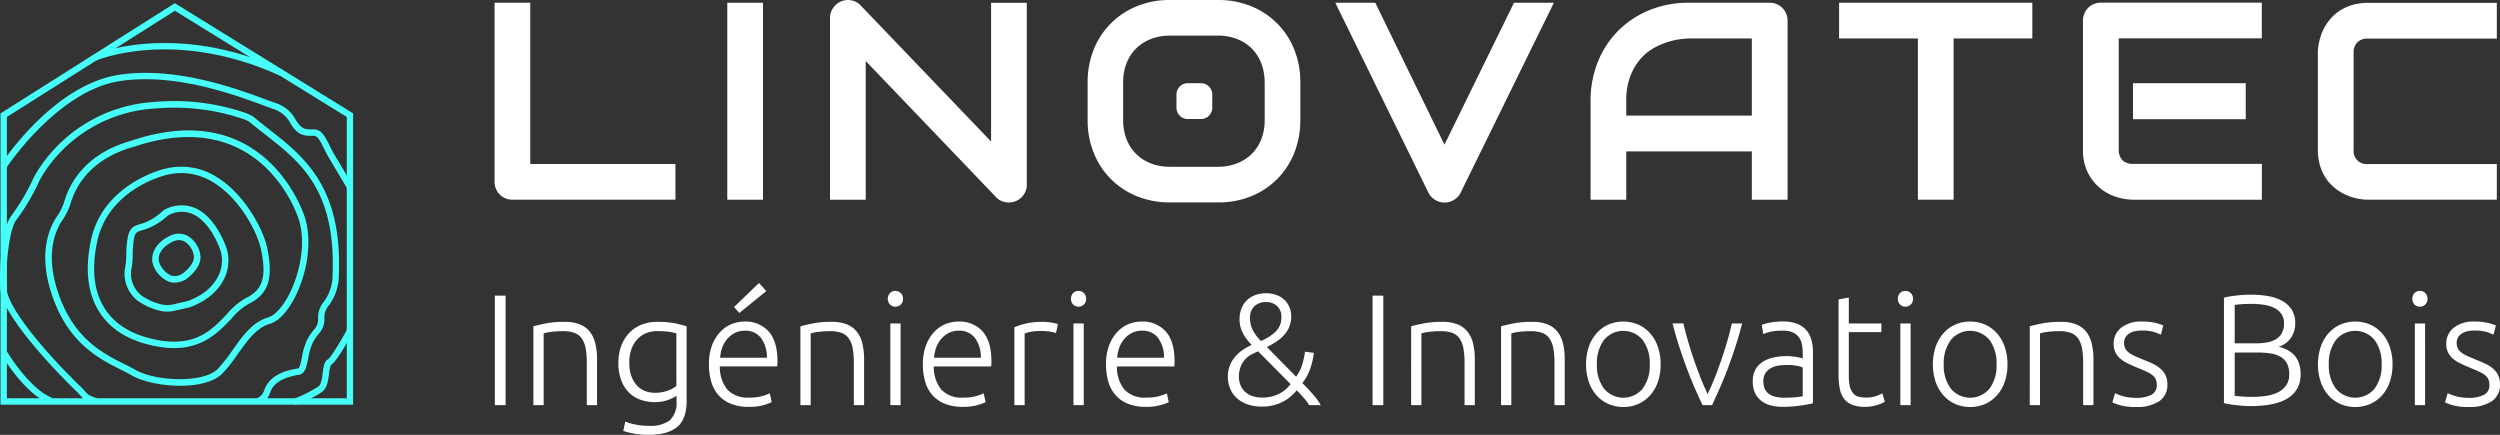
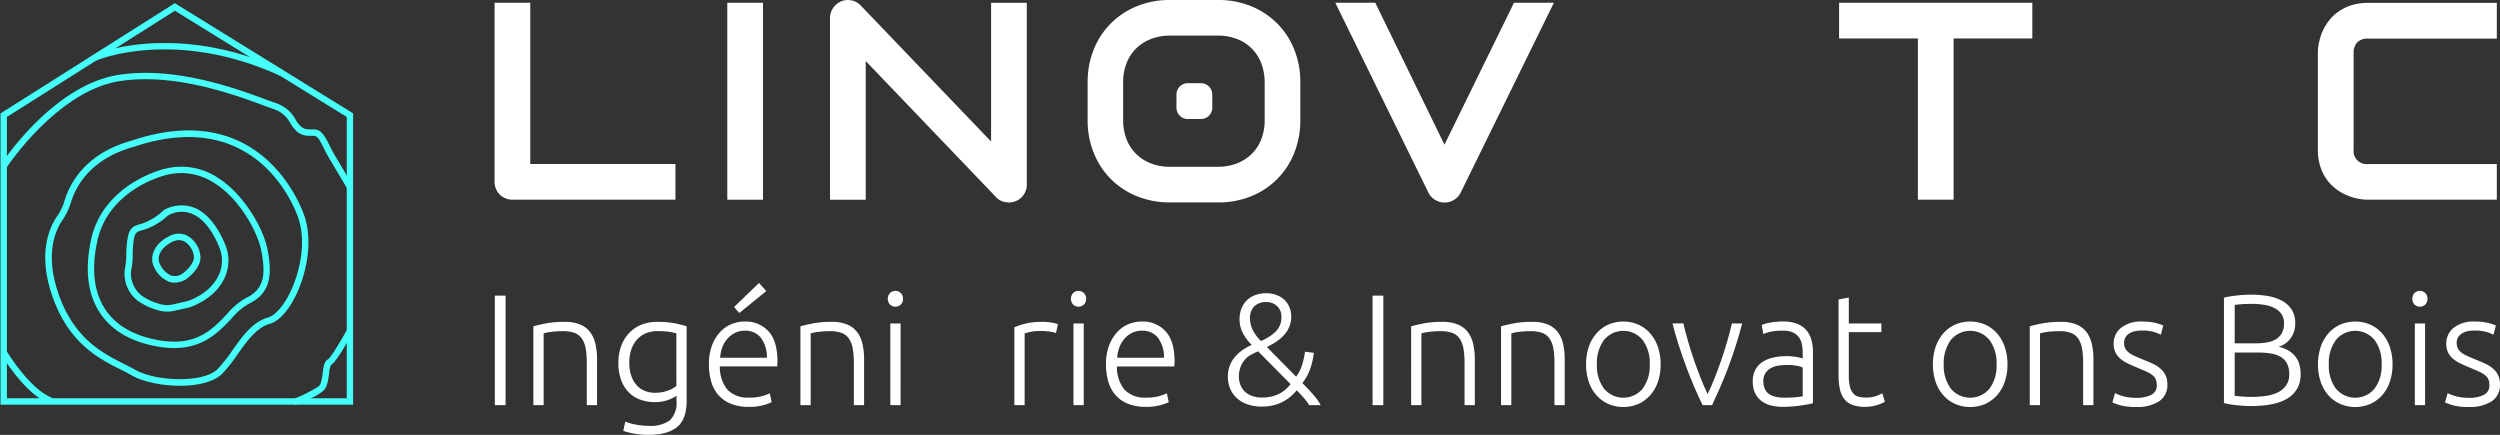
<svg xmlns="http://www.w3.org/2000/svg" width="491.099" height="85.419" viewBox="0 0 491.099 85.419">
  <rect x="0" y="0" width="491.099" height="85.419" fill="#333333" stroke="none" />
  <g id="Groupe_13948" data-name="Groupe 13948" transform="translate(-70 -22)">
    <path id="Tracé_882" data-name="Tracé 882" d="M192.035,20.276h-2.592a2.228,2.228,0,0,1-2.222-2.222V15.462a2.228,2.228,0,0,1,2.222-2.222h2.592a2.228,2.228,0,0,1,2.222,2.222v2.592a2.228,2.228,0,0,1-2.222,2.222" transform="translate(113.883 25.104)" fill="#fff" />
    <rect id="Rectangle_7093" data-name="Rectangle 7093" width="2.111" height="21.512" transform="translate(167.204 80.073)" fill="#fff" />
    <path id="Tracé_890" data-name="Tracé 890" d="M84.881,52.088q.9-.248,2.421-.559a19.063,19.063,0,0,1,3.725-.31,7.736,7.736,0,0,1,3.058.528,4.7,4.7,0,0,1,1.955,1.5A6.142,6.142,0,0,1,97.079,55.6a13.562,13.562,0,0,1,.311,3.009v8.972H95.373V59.259a15.171,15.171,0,0,0-.233-2.887,4.823,4.823,0,0,0-.776-1.924,3.025,3.025,0,0,0-1.428-1.071,6.479,6.479,0,0,0-2.218-.326,16.922,16.922,0,0,0-2.468.156,7.474,7.474,0,0,0-1.352.28V67.577H84.881Z" transform="translate(89.896 34.006)" fill="#fff" />
    <path id="Tracé_891" data-name="Tracé 891" d="M109.832,65.714a3.483,3.483,0,0,1-.559.357,8.5,8.5,0,0,1-.915.42,7.121,7.121,0,0,1-1.242.357,8.071,8.071,0,0,1-1.568.139,8.471,8.471,0,0,1-2.7-.435,6.019,6.019,0,0,1-2.281-1.366A6.679,6.679,0,0,1,99,62.782a9.651,9.651,0,0,1-.59-3.585,9.243,9.243,0,0,1,.528-3.166,7.454,7.454,0,0,1,1.5-2.531,6.836,6.836,0,0,1,2.39-1.676,8.007,8.007,0,0,1,3.182-.6,17.57,17.57,0,0,1,3.585.294c.9.2,1.641.389,2.219.575V66.739q0,3.6-1.863,5.136t-5.618,1.538a15.476,15.476,0,0,1-2.809-.233,15.18,15.18,0,0,1-2.156-.543l.4-1.832a9.181,9.181,0,0,0,2.034.59,13.661,13.661,0,0,0,2.592.248,6.321,6.321,0,0,0,4.143-1.1,4.737,4.737,0,0,0,1.289-3.77ZM109.8,53.485a11.827,11.827,0,0,0-1.365-.3,15.571,15.571,0,0,0-2.391-.141,5.639,5.639,0,0,0-2.312.451,4.927,4.927,0,0,0-1.723,1.273,5.617,5.617,0,0,0-1.086,1.955,7.973,7.973,0,0,0-.373,2.5,7.61,7.61,0,0,0,.435,2.717,5.347,5.347,0,0,0,1.133,1.848,4.22,4.22,0,0,0,1.6,1.038,5.346,5.346,0,0,0,1.832.327,7.4,7.4,0,0,0,2.5-.4,5.622,5.622,0,0,0,1.754-.932Z" transform="translate(93.067 34.006)" fill="#fff" />
    <path id="Tracé_892" data-name="Tracé 892" d="M112.818,60.989a10.2,10.2,0,0,1,.6-3.68,8.1,8.1,0,0,1,1.584-2.622,6.219,6.219,0,0,1,2.234-1.568,6.8,6.8,0,0,1,2.592-.512,6.056,6.056,0,0,1,4.7,1.924q1.753,1.924,1.753,5.929c0,.167,0,.331-.015.5s-.027.321-.047.465H114.96a7.094,7.094,0,0,0,1.459,4.533,5.443,5.443,0,0,0,4.345,1.582,8.8,8.8,0,0,0,2.607-.31,11.048,11.048,0,0,0,1.4-.527l.373,1.738a8.4,8.4,0,0,1-1.629.589,10.265,10.265,0,0,1-2.809.342,9.356,9.356,0,0,1-3.6-.621,6.449,6.449,0,0,1-2.453-1.738,6.865,6.865,0,0,1-1.4-2.654,12.328,12.328,0,0,1-.435-3.367m11.392-1.274a6.373,6.373,0,0,0-1.18-3.911,3.818,3.818,0,0,0-3.166-1.4,4.227,4.227,0,0,0-1.94.433,4.957,4.957,0,0,0-1.49,1.164,5.415,5.415,0,0,0-.992,1.692,6.917,6.917,0,0,0-.42,2.017Zm-.125-13.1-5.308,4.314-1.025-1.18,4.9-4.718Z" transform="translate(96.444 32.556)" fill="#fff" />
    <path id="Tracé_893" data-name="Tracé 893" d="M127.377,52.088q.9-.248,2.421-.559a19.062,19.062,0,0,1,3.725-.31,7.736,7.736,0,0,1,3.058.528,4.7,4.7,0,0,1,1.955,1.5,6.142,6.142,0,0,1,1.039,2.345,13.563,13.563,0,0,1,.311,3.009v8.972h-2.017V59.259a15.171,15.171,0,0,0-.233-2.887,4.823,4.823,0,0,0-.776-1.924,3.025,3.025,0,0,0-1.428-1.071,6.479,6.479,0,0,0-2.218-.326,16.922,16.922,0,0,0-2.468.156,7.473,7.473,0,0,0-1.352.28V67.577h-2.017Z" transform="translate(99.857 34.006)" fill="#fff" />
    <path id="Tracé_894" data-name="Tracé 894" d="M144.263,47.843a1.5,1.5,0,0,1-.435,1.133,1.54,1.54,0,0,1-2.111,0,1.693,1.693,0,0,1,0-2.265,1.537,1.537,0,0,1,2.111,0,1.5,1.5,0,0,1,.435,1.132m-.465,20.89H141.78V52.684H143.8Z" transform="translate(103.116 32.851)" fill="#fff" />
-     <path id="Tracé_895" data-name="Tracé 895" d="M146.865,59.55a10.188,10.188,0,0,1,.606-3.678,8.073,8.073,0,0,1,1.582-2.622,6.233,6.233,0,0,1,2.234-1.569,6.829,6.829,0,0,1,2.592-.512,6.053,6.053,0,0,1,4.7,1.926q1.753,1.924,1.754,5.929c0,.165-.006.331-.016.5s-.026.321-.047.465H149.007a7.1,7.1,0,0,0,1.459,4.533,5.449,5.449,0,0,0,4.345,1.582,8.816,8.816,0,0,0,2.608-.31,11.087,11.087,0,0,0,1.4-.528L159.188,67a8.43,8.43,0,0,1-1.629.59,10.255,10.255,0,0,1-2.809.341,9.36,9.36,0,0,1-3.6-.621,6.432,6.432,0,0,1-2.452-1.738,6.87,6.87,0,0,1-1.4-2.653,12.332,12.332,0,0,1-.434-3.369m11.392-1.273a6.373,6.373,0,0,0-1.18-3.911,3.818,3.818,0,0,0-3.166-1.4,4.211,4.211,0,0,0-1.939.435,4.927,4.927,0,0,0-1.49,1.164,5.4,5.4,0,0,0-.994,1.691,6.932,6.932,0,0,0-.418,2.018Z" transform="translate(104.424 33.994)" fill="#fff" />
    <path id="Tracé_896" data-name="Tracé 896" d="M166.887,51.219a10.843,10.843,0,0,1,1.878.156,5.787,5.787,0,0,1,1.227.31l-.4,1.738a4.536,4.536,0,0,0-1.009-.264,11.582,11.582,0,0,0-2-.139,9.536,9.536,0,0,0-2.1.186,6.017,6.017,0,0,0-1.041.31V67.577h-2.017v-15.3a15.1,15.1,0,0,1,2.143-.7,13.35,13.35,0,0,1,3.321-.357" transform="translate(107.837 34.006)" fill="#fff" />
    <path id="Tracé_897" data-name="Tracé 897" d="M173.407,47.843a1.5,1.5,0,0,1-.435,1.133,1.54,1.54,0,0,1-2.111,0,1.693,1.693,0,0,1,0-2.265,1.537,1.537,0,0,1,2.111,0,1.5,1.5,0,0,1,.435,1.132m-.465,20.89h-2.017V52.684h2.017Z" transform="translate(109.947 32.851)" fill="#fff" />
    <path id="Tracé_898" data-name="Tracé 898" d="M176.009,59.55a10.188,10.188,0,0,1,.606-3.678,8.073,8.073,0,0,1,1.582-2.622,6.233,6.233,0,0,1,2.234-1.569,6.829,6.829,0,0,1,2.592-.512,6.053,6.053,0,0,1,4.7,1.926q1.753,1.924,1.754,5.929c0,.165-.006.331-.016.5s-.026.321-.047.465H178.151a7.1,7.1,0,0,0,1.459,4.533,5.449,5.449,0,0,0,4.345,1.582,8.816,8.816,0,0,0,2.608-.31,11.088,11.088,0,0,0,1.4-.528L188.332,67a8.429,8.429,0,0,1-1.629.59,10.255,10.255,0,0,1-2.809.341,9.36,9.36,0,0,1-3.6-.621,6.431,6.431,0,0,1-2.451-1.738,6.87,6.87,0,0,1-1.4-2.653,12.331,12.331,0,0,1-.435-3.369M187.4,58.277a6.373,6.373,0,0,0-1.18-3.911,3.818,3.818,0,0,0-3.166-1.4,4.21,4.21,0,0,0-1.939.435,4.927,4.927,0,0,0-1.49,1.164,5.4,5.4,0,0,0-.994,1.691,6.932,6.932,0,0,0-.418,2.018Z" transform="translate(111.255 33.994)" fill="#fff" />
    <path id="Tracé_899" data-name="Tracé 899" d="M208.812,63.057a7.586,7.586,0,0,0,1.174-2.313,14.311,14.311,0,0,0,.559-2.591l1.738.217a13.934,13.934,0,0,1-.683,3.072,9.546,9.546,0,0,1-1.56,2.86q1.25,1.268,2.165,2.323a11.8,11.8,0,0,1,1.444,2.018h-2.28a10.509,10.509,0,0,0-1.046-1.413q-.609-.7-1.406-1.5a8.389,8.389,0,0,1-2.9,2.343,8.611,8.611,0,0,1-3.871.853,8.248,8.248,0,0,1-3.188-.543,5.934,5.934,0,0,1-2.084-1.4,5.147,5.147,0,0,1-1.134-1.876,6.347,6.347,0,0,1-.342-2.018,5.96,5.96,0,0,1,.389-2.219,6.1,6.1,0,0,1,1.039-1.738,7.621,7.621,0,0,1,1.521-1.35,10.589,10.589,0,0,1,1.75-.969,8.914,8.914,0,0,1-1.859-2.539,5.926,5.926,0,0,1-.543-2.452,5.762,5.762,0,0,1,.388-2.174,4.5,4.5,0,0,1,2.748-2.638,6.189,6.189,0,0,1,2.08-.342,5.788,5.788,0,0,1,2.079.357,4.525,4.525,0,0,1,1.553.963,4.2,4.2,0,0,1,.962,1.443,4.714,4.714,0,0,1,.342,1.8,5.062,5.062,0,0,1-.4,2.065,5.991,5.991,0,0,1-1.055,1.631A7.873,7.873,0,0,1,204.88,56.2a16.709,16.709,0,0,1-1.815,1.029Zm-6.679,4.1a7.311,7.311,0,0,0,3.213-.683,6.444,6.444,0,0,0,2.371-1.959l-6.376-6.442q-.635.274-1.318.628a4.294,4.294,0,0,0-1.227.959,4.871,4.871,0,0,0-.885,1.444,5.231,5.231,0,0,0-.342,1.986,4.427,4.427,0,0,0,.249,1.443,3.618,3.618,0,0,0,.775,1.3,4.023,4.023,0,0,0,1.4.947,5.44,5.44,0,0,0,2.142.373m3.787-15.9a2.761,2.761,0,0,0-.822-2.028,2.887,2.887,0,0,0-2.127-.82,3.189,3.189,0,0,0-2.406.854,3.239,3.239,0,0,0-.822,2.343,5.2,5.2,0,0,0,.481,2.158,8.13,8.13,0,0,0,1.671,2.28,9.313,9.313,0,0,0,2.938-1.878,3.929,3.929,0,0,0,1.086-2.909" transform="translate(115.8 32.939)" fill="#fff" />
    <rect id="Rectangle_7094" data-name="Rectangle 7094" width="2.111" height="21.512" transform="translate(339.629 80.073)" fill="#fff" />
    <path id="Tracé_900" data-name="Tracé 900" d="M224.566,52.088c.6-.165,1.407-.352,2.421-.559a19.046,19.046,0,0,1,3.725-.31,7.736,7.736,0,0,1,3.058.528,4.712,4.712,0,0,1,1.955,1.5,6.141,6.141,0,0,1,1.039,2.345,13.561,13.561,0,0,1,.311,3.009v8.972h-2.018V59.259a15.178,15.178,0,0,0-.232-2.887,4.823,4.823,0,0,0-.776-1.924,3.025,3.025,0,0,0-1.428-1.071,6.479,6.479,0,0,0-2.218-.326,16.923,16.923,0,0,0-2.468.156,7.449,7.449,0,0,0-1.352.28V67.577h-2.017Z" transform="translate(122.637 34.006)" fill="#fff" />
    <path id="Tracé_901" data-name="Tracé 901" d="M238.874,52.088q.9-.248,2.422-.559a19.04,19.04,0,0,1,3.724-.31,7.731,7.731,0,0,1,3.058.528,4.7,4.7,0,0,1,1.955,1.5,6.141,6.141,0,0,1,1.039,2.345,13.563,13.563,0,0,1,.311,3.009v8.972h-2.017V59.259a15.284,15.284,0,0,0-.232-2.887,4.823,4.823,0,0,0-.776-1.924,3.029,3.029,0,0,0-1.429-1.071,6.479,6.479,0,0,0-2.218-.326,16.922,16.922,0,0,0-2.468.156,7.424,7.424,0,0,0-1.35.28V67.577h-2.018Z" transform="translate(125.99 34.006)" fill="#fff" />
    <path id="Tracé_902" data-name="Tracé 902" d="M267.053,59.581a10.387,10.387,0,0,1-.542,3.445,7.689,7.689,0,0,1-1.522,2.639,6.922,6.922,0,0,1-2.313,1.691,7.488,7.488,0,0,1-5.9,0,6.906,6.906,0,0,1-2.312-1.691,7.686,7.686,0,0,1-1.521-2.639,11.178,11.178,0,0,1,0-6.892,7.832,7.832,0,0,1,1.521-2.653,6.822,6.822,0,0,1,2.312-1.708,7.488,7.488,0,0,1,5.9,0,6.838,6.838,0,0,1,2.313,1.708,7.835,7.835,0,0,1,1.522,2.653,10.4,10.4,0,0,1,.542,3.446m-2.142,0a7.584,7.584,0,0,0-1.4-4.8,4.912,4.912,0,0,0-7.574,0,7.585,7.585,0,0,0-1.4,4.8,7.508,7.508,0,0,0,1.4,4.78,4.936,4.936,0,0,0,7.574,0,7.508,7.508,0,0,0,1.4-4.78" transform="translate(129.161 33.995)" fill="#fff" />
    <path id="Tracé_903" data-name="Tracé 903" d="M273.063,65.346q.655-1.335,1.339-3.059t1.323-3.569q.639-1.846,1.183-3.725t.918-3.523h2.019q-.563,2.2-1.25,4.345t-1.452,4.192q-.765,2.048-1.592,3.941t-1.61,3.57h-1.881q-.811-1.678-1.624-3.57t-1.576-3.941q-.765-2.05-1.454-4.192t-1.249-4.345H268.3q.374,1.644.918,3.523t1.183,3.725q.639,1.846,1.323,3.569t1.339,3.059" transform="translate(132.386 34.064)" fill="#fff" />
    <path id="Tracé_904" data-name="Tracé 904" d="M284.983,51.168a7.107,7.107,0,0,1,2.685.451,4.606,4.606,0,0,1,1.785,1.242,4.889,4.889,0,0,1,.992,1.878,8.549,8.549,0,0,1,.311,2.36V67.216a9.019,9.019,0,0,1-.9.2c-.393.074-.849.151-1.367.232s-1.091.152-1.722.2-1.278.077-1.94.077a9.211,9.211,0,0,1-2.344-.28,5.186,5.186,0,0,1-1.863-.883,4.2,4.2,0,0,1-1.241-1.553,5.34,5.34,0,0,1-.451-2.312,4.682,4.682,0,0,1,.5-2.235,4.216,4.216,0,0,1,1.4-1.537,6.293,6.293,0,0,1,2.142-.885,12.373,12.373,0,0,1,2.7-.278c.29,0,.595.014.916.046s.631.073.931.123.559.1.776.156a2.354,2.354,0,0,1,.451.141v-.994a10.65,10.65,0,0,0-.125-1.629,3.585,3.585,0,0,0-.543-1.429,3.036,3.036,0,0,0-1.179-1.023,4.425,4.425,0,0,0-2-.388,10.345,10.345,0,0,0-2.638.248q-.87.248-1.274.4l-.278-1.769a7.448,7.448,0,0,1,1.629-.465,13.864,13.864,0,0,1,2.654-.218m.186,14.962q1.179,0,2.064-.078a13.612,13.612,0,0,0,1.506-.2V60.2a6.181,6.181,0,0,0-1.086-.326,9.649,9.649,0,0,0-2.049-.17,11.547,11.547,0,0,0-1.552.109,4.436,4.436,0,0,0-1.49.465,3.088,3.088,0,0,0-1.118.978,2.813,2.813,0,0,0-.435,1.645,3.535,3.535,0,0,0,.3,1.521,2.459,2.459,0,0,0,.838.994,3.691,3.691,0,0,0,1.3.542,7.831,7.831,0,0,0,1.723.172" transform="translate(135.379 33.994)" fill="#fff" />
    <path id="Tracé_905" data-name="Tracé 905" d="M294.6,52.437H301v1.708h-6.4v8.536a8.719,8.719,0,0,0,.232,2.219,3.091,3.091,0,0,0,.668,1.318,2.107,2.107,0,0,0,1.055.621,5.621,5.621,0,0,0,1.365.156,5.868,5.868,0,0,0,2.05-.3,8.84,8.84,0,0,0,1.21-.543l.5,1.676a7.212,7.212,0,0,1-1.521.636,7.511,7.511,0,0,1-2.359.357,6.983,6.983,0,0,1-2.5-.388,3.592,3.592,0,0,1-1.613-1.179,4.857,4.857,0,0,1-.855-1.971,13.824,13.824,0,0,1-.248-2.795V47.719l2.018-.373Z" transform="translate(138.58 33.099)" fill="#fff" />
-     <path id="Tracé_906" data-name="Tracé 906" d="M304.995,47.843a1.506,1.506,0,0,1-.435,1.133,1.54,1.54,0,0,1-2.111,0,1.693,1.693,0,0,1,0-2.265,1.537,1.537,0,0,1,2.111,0,1.5,1.5,0,0,1,.435,1.132m-.465,20.89h-2.018V52.684h2.018Z" transform="translate(140.79 32.851)" fill="#fff" />
    <path id="Tracé_907" data-name="Tracé 907" d="M322.248,59.581a10.388,10.388,0,0,1-.542,3.445,7.689,7.689,0,0,1-1.522,2.639,6.923,6.923,0,0,1-2.313,1.691,7.488,7.488,0,0,1-5.9,0,6.906,6.906,0,0,1-2.312-1.691,7.687,7.687,0,0,1-1.521-2.639,11.177,11.177,0,0,1,0-6.892,7.833,7.833,0,0,1,1.521-2.653,6.822,6.822,0,0,1,2.312-1.708,7.488,7.488,0,0,1,5.9,0,6.839,6.839,0,0,1,2.313,1.708,7.835,7.835,0,0,1,1.522,2.653,10.4,10.4,0,0,1,.542,3.446m-2.142,0a7.584,7.584,0,0,0-1.4-4.8,4.912,4.912,0,0,0-7.574,0,7.584,7.584,0,0,0-1.4,4.8,7.508,7.508,0,0,0,1.4,4.78,4.936,4.936,0,0,0,7.574,0,7.508,7.508,0,0,0,1.4-4.78" transform="translate(142.099 33.995)" fill="#fff" />
    <path id="Tracé_908" data-name="Tracé 908" d="M323.012,52.088q.9-.248,2.422-.559a19.04,19.04,0,0,1,3.724-.31,7.727,7.727,0,0,1,3.058.528,4.716,4.716,0,0,1,1.957,1.5,6.161,6.161,0,0,1,1.039,2.345,13.563,13.563,0,0,1,.311,3.009v8.972H333.5V59.259a15.181,15.181,0,0,0-.232-2.887,4.824,4.824,0,0,0-.776-1.924,3.026,3.026,0,0,0-1.428-1.071,6.491,6.491,0,0,0-2.219-.326,16.933,16.933,0,0,0-2.467.156,7.451,7.451,0,0,0-1.35.28V67.577h-2.018Z" transform="translate(145.712 34.006)" fill="#fff" />
    <path id="Tracé_909" data-name="Tracé 909" d="M340.881,66.162a6.32,6.32,0,0,0,2.871-.575,2,2,0,0,0,1.133-1.939,2.791,2.791,0,0,0-.2-1.117,2.2,2.2,0,0,0-.667-.838,5.746,5.746,0,0,0-1.226-.715q-.761-.341-1.879-.807-.9-.372-1.707-.76a7.035,7.035,0,0,1-1.428-.9,3.926,3.926,0,0,1-.992-1.226,3.711,3.711,0,0,1-.373-1.739,3.9,3.9,0,0,1,1.474-3.165,6.2,6.2,0,0,1,4.05-1.211,11.08,11.08,0,0,1,2.718.279,8.634,8.634,0,0,1,1.5.5l-.465,1.8a12.039,12.039,0,0,0-1.257-.5,8.245,8.245,0,0,0-2.592-.311,5.732,5.732,0,0,0-1.287.139,3.459,3.459,0,0,0-1.071.437,2.32,2.32,0,0,0-.744.746,2.056,2.056,0,0,0-.28,1.1,2.358,2.358,0,0,0,.248,1.12,2.486,2.486,0,0,0,.731.825,6.1,6.1,0,0,0,1.179.665q.7.309,1.6.68.931.372,1.785.758a6.548,6.548,0,0,1,1.506.928,4.319,4.319,0,0,1,1.055,1.3,4.063,4.063,0,0,1,.4,1.91,3.735,3.735,0,0,1-1.631,3.29,7.775,7.775,0,0,1-4.454,1.117,11.212,11.212,0,0,1-3.228-.357,12.425,12.425,0,0,1-1.49-.543l.527-1.832a3.319,3.319,0,0,0,.4.2,8.277,8.277,0,0,0,.838.311,9.082,9.082,0,0,0,1.258.3,10.168,10.168,0,0,0,1.691.125" transform="translate(148.794 33.995)" fill="#fff" />
    <path id="Tracé_910" data-name="Tracé 910" d="M359.069,68.776c-.352,0-.76-.014-1.226-.046s-.943-.072-1.429-.123-.945-.114-1.381-.188-.806-.149-1.117-.232v-20.7a11.4,11.4,0,0,1,1.242-.263q.683-.109,1.412-.186T358,46.925c.465-.02.894-.031,1.287-.031a18.935,18.935,0,0,1,3.306.278,8.929,8.929,0,0,1,2.747.931,5.185,5.185,0,0,1,1.878,1.721,4.736,4.736,0,0,1,.7,2.649,4.915,4.915,0,0,1-.885,2.96,4.5,4.5,0,0,1-2.375,1.689,7.289,7.289,0,0,1,1.707.622,5,5,0,0,1,1.365,1.042,4.436,4.436,0,0,1,.917,1.553,6.6,6.6,0,0,1,.325,2.192,5.228,5.228,0,0,1-2.421,4.647q-2.42,1.6-7.48,1.6m-3.043-12.322h4.1a13.268,13.268,0,0,0,2.174-.17,5.1,5.1,0,0,0,1.785-.618,3.261,3.261,0,0,0,1.195-1.2,3.845,3.845,0,0,0,.435-1.934,3.218,3.218,0,0,0-.465-1.776,3.508,3.508,0,0,0-1.32-1.19,6.518,6.518,0,0,0-2.033-.665,15.645,15.645,0,0,0-2.607-.2q-1.148,0-1.94.063c-.527.041-.968.093-1.32.156Zm0,1.8V66.76q.467.061,1.4.139t1.894.077a20.06,20.06,0,0,0,2.779-.186,7.874,7.874,0,0,0,2.374-.685,4.259,4.259,0,0,0,1.645-1.37,3.784,3.784,0,0,0,.621-2.243,4.417,4.417,0,0,0-.435-2.073,3.288,3.288,0,0,0-1.242-1.308,5.537,5.537,0,0,0-1.97-.669,16.428,16.428,0,0,0-2.593-.188Z" transform="translate(152.955 32.992)" fill="#fff" />
    <path id="Tracé_911" data-name="Tracé 911" d="M383.528,59.581a10.389,10.389,0,0,1-.542,3.445,7.689,7.689,0,0,1-1.522,2.639,6.924,6.924,0,0,1-2.313,1.691,7.488,7.488,0,0,1-5.9,0,6.906,6.906,0,0,1-2.312-1.691,7.685,7.685,0,0,1-1.521-2.639,11.179,11.179,0,0,1,0-6.892,7.831,7.831,0,0,1,1.521-2.653,6.822,6.822,0,0,1,2.312-1.708,7.488,7.488,0,0,1,5.9,0,6.84,6.84,0,0,1,2.313,1.708,7.836,7.836,0,0,1,1.522,2.653,10.4,10.4,0,0,1,.542,3.446m-2.142,0a7.584,7.584,0,0,0-1.4-4.8,4.912,4.912,0,0,0-7.574,0,7.585,7.585,0,0,0-1.4,4.8,7.508,7.508,0,0,0,1.4,4.78,4.936,4.936,0,0,0,7.574,0,7.508,7.508,0,0,0,1.4-4.78" transform="translate(156.462 33.995)" fill="#fff" />
    <path id="Tracé_912" data-name="Tracé 912" d="M386.869,47.843a1.506,1.506,0,0,1-.435,1.133,1.54,1.54,0,0,1-2.111,0,1.693,1.693,0,0,1,0-2.265,1.537,1.537,0,0,1,2.111,0,1.5,1.5,0,0,1,.435,1.132m-.465,20.89h-2.018V52.684H386.4Z" transform="translate(159.981 32.851)" fill="#fff" />
    <path id="Tracé_913" data-name="Tracé 913" d="M393.813,66.162a6.32,6.32,0,0,0,2.871-.575,2,2,0,0,0,1.133-1.939,2.791,2.791,0,0,0-.2-1.117,2.2,2.2,0,0,0-.667-.838,5.749,5.749,0,0,0-1.226-.715q-.761-.341-1.879-.807-.9-.372-1.707-.76a7.037,7.037,0,0,1-1.428-.9,3.925,3.925,0,0,1-.992-1.226,3.711,3.711,0,0,1-.373-1.739,3.9,3.9,0,0,1,1.474-3.165,6.2,6.2,0,0,1,4.05-1.211,11.08,11.08,0,0,1,2.718.279,8.635,8.635,0,0,1,1.5.5l-.465,1.8a12.043,12.043,0,0,0-1.257-.5,8.244,8.244,0,0,0-2.592-.311,5.732,5.732,0,0,0-1.287.139,3.458,3.458,0,0,0-1.072.437,2.321,2.321,0,0,0-.744.746,2.057,2.057,0,0,0-.28,1.1,2.358,2.358,0,0,0,.248,1.12,2.484,2.484,0,0,0,.731.825,6.1,6.1,0,0,0,1.179.665q.7.309,1.6.68.931.372,1.785.758a6.547,6.547,0,0,1,1.506.928,4.32,4.32,0,0,1,1.055,1.3,4.063,4.063,0,0,1,.4,1.91,3.735,3.735,0,0,1-1.631,3.29,7.776,7.776,0,0,1-4.454,1.117,11.211,11.211,0,0,1-3.228-.357,12.424,12.424,0,0,1-1.49-.543l.527-1.832a3.318,3.318,0,0,0,.4.2,8.277,8.277,0,0,0,.838.311,9.078,9.078,0,0,0,1.258.3,10.167,10.167,0,0,0,1.691.125" transform="translate(161.201 33.995)" fill="#fff" />
    <g id="Groupe_13941" data-name="Groupe 13941" transform="translate(70 22.631)">
      <path id="Tracé_883" data-name="Tracé 883" d="M9.693,66.224C4.829,64.31.336,56.793.151,56.472l1.074-.642c.049.074,4.468,7.468,8.925,9.221Z" transform="translate(0.036 12.456)" fill="#45fff8" />
      <path id="Tracé_884" data-name="Tracé 884" d="M47.045,67.292,46.6,66.119a24.573,24.573,0,0,0,5.1-2.543c.494-.432.642-1.629.765-2.592.16-1.21.284-2.259,1.025-2.679.518-.309,2.37-3.3,3.777-5.876l1.1.593c-.728,1.345-3.2,5.765-4.246,6.357a4.793,4.793,0,0,0-.407,1.753c-.16,1.222-.333,2.617-1.173,3.37-1.333,1.2-5.32,2.728-5.493,2.79" transform="translate(10.924 11.659)" fill="#45fff8" />
      <path id="Tracé_885" data-name="Tracé 885" d="M68.166,34.314S66.08,30.8,64.648,28.4c-.407-.691-.753-1.383-1.062-2-.778-1.555-1.247-2.444-1.975-2.444H61.3c-1.518.012-2.827.025-4.345-2.555a5.7,5.7,0,0,0-3.1-2.654c-.568-.185-1.271-.444-2.173-.778-5.654-2.086-17.417-6.419-28.206-4.752C11.223,15.119,1.3,30.117,1.2,30.265L.151,29.586c.42-.642,10.332-15.615,23.133-17.6,11.11-1.716,23.083,2.691,28.835,4.814.876.321,1.58.58,2.086.753a6.866,6.866,0,0,1,3.827,3.209c1.148,1.95,1.9,1.938,3.259,1.938H61.6c1.543,0,2.259,1.457,3.1,3.148.309.617.617,1.259,1.012,1.913,1.432,2.395,3.518,5.913,3.518,5.913Z" transform="translate(0.036 2.088)" fill="#45fff8" />
      <path id="Tracé_886" data-name="Tracé 886" d="M69.343,79.375H.081V22.161L34.323.51l35.02,21.639ZM1.328,78.116H68.1V22.853L34.335,1.991l-33,20.861V78.116Z" transform="translate(0.019 -0.51)" fill="#45fff8" />
-       <path id="Tracé_887" data-name="Tracé 887" d="M18.851,75.669c-2.012-.642-2.395-1-3.123-1.827-.21-.235-.457-.506-.8-.839C9.531,67.793.335,57.721.051,52.993c-.247-4.345.4-11.85,2.037-14.2A42.679,42.679,0,0,0,6.26,31.9a16.529,16.529,0,0,1,1.247-2.308A29.154,29.154,0,0,1,30.281,16.257a43.066,43.066,0,0,1,17.677,2.061,7.725,7.725,0,0,1,1.975.95c.1.086.185.173.284.247.852.716,1.728,1.395,2.654,2.123,6.715,5.234,14.319,11.184,13.7,28.28a10.184,10.184,0,0,1-1.95,6.271,3.782,3.782,0,0,0-.913,2.247,4.313,4.313,0,0,1-1.148,3.419A10.289,10.289,0,0,0,61.511,63.4a11.645,11.645,0,0,0-.963,3.2c-.333,1.617-.617,3-1.691,3.209l-.247.049c-1.234.222-3.79.7-5.049,2.493a3.886,3.886,0,0,0-.494.988A3.711,3.711,0,0,1,50.8,75.681l-.531-1.136a2.527,2.527,0,0,0,1.642-1.679,5.9,5.9,0,0,1,.63-1.247c1.543-2.21,4.444-2.753,5.839-3l.247-.049c.272-.123.543-1.444.7-2.234a12.857,12.857,0,0,1,1.1-3.543,12.811,12.811,0,0,1,1.16-1.7,3.066,3.066,0,0,0,.889-2.58A4.91,4.91,0,0,1,63.6,55.524a8.9,8.9,0,0,0,1.74-5.6c.593-16.491-6.431-21.972-13.22-27.268-.889-.691-1.815-1.42-2.691-2.135a3.236,3.236,0,0,1-.309-.272,5.394,5.394,0,0,0-1.457-.691,42.29,42.29,0,0,0-17.294-2.012,27.875,27.875,0,0,0-21.8,12.751A15.911,15.911,0,0,0,7.42,32.416a42.1,42.1,0,0,1-4.308,7.147C1.8,41.451,1.051,48.438,1.31,52.956c.222,3.777,7.666,12.6,14.492,19.182.383.37.654.667.864.913.6.679.815.9,2.568,1.469Z" transform="translate(0 3.147)" fill="#45fff8" />
      <path id="Tracé_888" data-name="Tracé 888" d="M51.537,13.27C30.713,3.778,15.505,10.234,15.357,10.3l-.506-1.148c.16-.074,15.874-6.752,37.2,2.975Z" transform="translate(3.482 0.973)" fill="#45fff8" />
      <path id="Tracé_889" data-name="Tracé 889" d="M30.919,62.154a18.131,18.131,0,0,1-3.135-.284c-5.221-.9-9.036-3.086-11.344-6.505-2.481-3.678-3.1-8.542-1.827-14.467,2.358-10.961,14.01-13.85,14.455-13.949A12.973,12.973,0,0,1,39.5,28.69c5.431,3.432,9.023,10.332,9.739,13.924,1,5,.753,8.764-3.691,10.863a12.694,12.694,0,0,0-3.321,2.851c-2.493,2.642-5.518,5.826-11.307,5.826m1.42-34.378a11.854,11.854,0,0,0-2.975.383h-.012c-.111.025-11.295,2.679-13.517,13-1.2,5.579-.654,10.122,1.642,13.5,2.111,3.123,5.654,5.135,10.529,5.974,7.258,1.247,10.48-2.16,13.319-5.172a13.528,13.528,0,0,1,3.691-3.123c3.74-1.765,3.925-4.814,3-9.48-.679-3.382-4.061-9.887-9.172-13.122a12.146,12.146,0,0,0-6.505-1.963" transform="translate(3.275 5.588)" fill="#45fff8" />
      <path id="Tracé_914" data-name="Tracé 914" d="M27.891,33.42a7.055,7.055,0,0,1,5.678-.259c3.543,1.469,5.505,5.826,6.184,7.629a7.956,7.956,0,0,1-.284,6.147c-.827,1.79-2.666,4.234-6.8,5.752l-.074.025-3.061.691a5.936,5.936,0,0,1-1.321.148,6.011,6.011,0,0,1-1.617-.222,12.388,12.388,0,0,1-4.271-1.987,6.754,6.754,0,0,1-2.456-6.011,14,14,0,0,0,.3-3.086c.012-.654.037-1.271.1-1.864.346-3.271.95-3.567,3.172-4.172a11.535,11.535,0,0,0,3.975-2.493,2.018,2.018,0,0,1,.481-.3m1.506.79a3.674,3.674,0,0,0-1.407.778,12.346,12.346,0,0,1-4.234,2.444c-1.864.506-1.975.543-2.247,3.086-.062.543-.074,1.136-.086,1.753a14.69,14.69,0,0,1-.333,3.358,5.562,5.562,0,0,0,2.024,4.728,11.01,11.01,0,0,0,3.8,1.74,4.76,4.76,0,0,0,2.321.062l3.024-.679c3.7-1.37,5.333-3.518,6.049-5.073a6.684,6.684,0,0,0,.247-5.172c-.617-1.654-2.395-5.629-5.481-6.9A5.425,5.425,0,0,0,29.4,34.21" transform="translate(4.637 7.03)" fill="#45fff8" />
      <path id="Tracé_915" data-name="Tracé 915" d="M28.629,46.807a3.461,3.461,0,0,1-1.062-.16,5.578,5.578,0,0,1-3.024-3c-.876-1.852-.049-4.518,3.2-6.049a3.667,3.667,0,0,1,3.567.1A5.2,5.2,0,0,1,33.7,41.66c.16,2.395-2.753,4.431-2.876,4.506l-.049.025a4.464,4.464,0,0,1-2.148.617m.839-8.357a2.868,2.868,0,0,0-1.185.284C25.8,39.907,25.1,41.808,25.7,43.079a4.435,4.435,0,0,0,2.247,2.333,2.689,2.689,0,0,0,2.16-.333c.691-.481,2.395-1.987,2.308-3.358a3.954,3.954,0,0,0-1.765-2.95,2.442,2.442,0,0,0-1.185-.321" transform="translate(5.677 8.085)" fill="#45fff8" />
      <path id="Tracé_916" data-name="Tracé 916" d="M33.691,70.914c-3.592,0-7.332-.79-9.468-2.024-.63-.358-1.345-.728-2.111-1.111C17.705,65.57,11.657,62.533,8.46,52.9,5.769,44.819,8,39.82,9.571,37.561a11,11,0,0,0,1.457-3.111c1.012-3.3,4.061-9.184,13.171-11.7C49.33,14.33,57.28,35.154,58.107,37.561c1.778,5.2.3,11.863-1.963,16.171-1.457,2.765-3.172,4.543-4.839,5.012-2.592.728-4.493,3.407-6.332,6a28.776,28.776,0,0,1-3.012,3.8c-1.666,1.666-4.9,2.37-8.27,2.37M12.262,34.833h0a12.274,12.274,0,0,1-1.629,3.456C9.2,40.351,7.163,44.93,9.682,52.5c3.037,9.134,8.8,12.023,13.01,14.134.778.4,1.518.765,2.173,1.136,4.024,2.321,13.418,2.654,16.2-.136a29.986,29.986,0,0,0,2.876-3.641c1.963-2.777,4-5.641,7.036-6.493,1.284-.358,2.8-2,4.049-4.37,2.136-4.061,3.543-10.32,1.889-15.158-.778-2.284-8.32-22.046-32.316-14-8.567,2.37-11.406,7.826-12.332,10.863" transform="translate(1.689 4.234)" fill="#45fff8" />
    </g>
    <path id="Tracé_917" data-name="Tracé 917" d="M114.249,39.126h-32a3.531,3.531,0,0,1-1.407-.272,3.49,3.49,0,0,1-1.123-.741,3.3,3.3,0,0,1-.741-1.123,3.531,3.531,0,0,1-.272-1.407V.44h7.011V32.115h28.514v7.011Z" transform="translate(88.45 22.103)" fill="#fff" />
    <rect id="Rectangle_7095" data-name="Rectangle 7095" width="7.011" height="38.686" transform="translate(212.87 22.544)" fill="#fff" />
    <path id="Tracé_918" data-name="Tracé 918" d="M170.752,36.229a3.538,3.538,0,0,1-.284,1.407,3.738,3.738,0,0,1-.753,1.123,3.362,3.362,0,0,1-1.123.741,3.68,3.68,0,0,1-1.383.272,3.83,3.83,0,0,1-1.308-.247,3.052,3.052,0,0,1-1.173-.778L139.1,11.985V39.228h-7.011V3.529a3.318,3.318,0,0,1,.6-1.95A3.794,3.794,0,0,1,134.251.271a3.53,3.53,0,0,1,2.049-.2,3.307,3.307,0,0,1,1.8.988L163.728,27.8V.542h7.011V36.229Z" transform="translate(100.961 22.002)" fill="#fff" />
    <path id="Tracé_919" data-name="Tracé 919" d="M214.865,23.577a17.189,17.189,0,0,1-1.21,6.505,15.125,15.125,0,0,1-8.48,8.48,16.848,16.848,0,0,1-6.431,1.2h-9.492a16.956,16.956,0,0,1-6.444-1.2,15.168,15.168,0,0,1-8.5-8.48,16.913,16.913,0,0,1-1.222-6.505V16.183A16.984,16.984,0,0,1,174.3,9.69a15.168,15.168,0,0,1,8.5-8.48A16.728,16.728,0,0,1,189.252,0h9.492a16.853,16.853,0,0,1,6.431,1.21,15.459,15.459,0,0,1,5.11,3.358,15.048,15.048,0,0,1,3.37,5.123,16.935,16.935,0,0,1,1.21,6.493Zm-7.011-7.394a10.172,10.172,0,0,0-.667-3.765,8.156,8.156,0,0,0-4.752-4.752,9.981,9.981,0,0,0-3.7-.667h-9.492a10.086,10.086,0,0,0-3.74.667,8.554,8.554,0,0,0-2.9,1.864,8.236,8.236,0,0,0-1.876,2.888,10.172,10.172,0,0,0-.667,3.765v7.394a10.172,10.172,0,0,0,.667,3.765A8.236,8.236,0,0,0,182.6,30.23a8.436,8.436,0,0,0,2.9,1.864,10.086,10.086,0,0,0,3.74.667h9.443a10.086,10.086,0,0,0,3.74-.667,8.554,8.554,0,0,0,2.9-1.864,8.236,8.236,0,0,0,1.876-2.888,10.172,10.172,0,0,0,.667-3.765V16.183Z" transform="translate(110.569 22)" fill="#fff" />
    <path id="Tracé_920" data-name="Tracé 920" d="M255.433.44,237.115,37.756a3.4,3.4,0,0,1-1.284,1.395,3.561,3.561,0,0,1-1.876.531,3.4,3.4,0,0,1-1.852-.531,3.554,3.554,0,0,1-1.308-1.395L212.5.44h7.851l13.591,27.873L247.595.44Z" transform="translate(119.809 22.103)" fill="#fff" />
-     <path id="Tracé_921" data-name="Tracé 921" d="M291.807,39.128H284.8V29.636H260.132v9.492h-7.011V19.785a20.367,20.367,0,0,1,1.457-7.8,18.219,18.219,0,0,1,4.049-6.123,18.665,18.665,0,0,1,6.123-4A20.432,20.432,0,0,1,272.464.43h15.813a3.562,3.562,0,0,1,2.518,1.025,3.383,3.383,0,0,1,.753,1.136,3.454,3.454,0,0,1,.272,1.383V39.128ZM260.132,22.612H284.8V7.454H272.464c-.21,0-.667.037-1.358.1a14.335,14.335,0,0,0-2.407.469,14.925,14.925,0,0,0-2.876,1.16,9.724,9.724,0,0,0-2.777,2.16,10.954,10.954,0,0,0-2.086,3.444,13.371,13.371,0,0,0-.827,5Z" transform="translate(129.33 22.102)" fill="#fff" />
    <path id="Tracé_922" data-name="Tracé 922" d="M330.617,7.451H315.162V39.126h-7.011V7.451H292.671V.44h37.958V7.451Z" transform="translate(138.6 22.103)" fill="#fff" />
-     <path id="Tracé_923" data-name="Tracé 923" d="M366.612,39.131H341.307a11.1,11.1,0,0,1-3.185-.518,9.339,9.339,0,0,1-5.654-4.74,9.807,9.807,0,0,1-.988-4.6V3.963a3.5,3.5,0,0,1,.272-1.383,3.685,3.685,0,0,1,.741-1.136,3.215,3.215,0,0,1,1.123-.753A3.533,3.533,0,0,1,335.025.42h31.587V7.431H338.506V29.255a2.9,2.9,0,0,0,.728,2.111,2.853,2.853,0,0,0,2.135.728h25.256v7.036Zm-3.16-15.813H341.307V16.245h22.145Z" transform="translate(147.697 22.099)" fill="#fff" />
    <path id="Tracé_924" data-name="Tracé 924" d="M403.992,39.121H378.687a9.907,9.907,0,0,1-2.086-.235,10.486,10.486,0,0,1-2.21-.716,9.885,9.885,0,0,1-2.086-1.259,8.206,8.206,0,0,1-1.765-1.864,8.764,8.764,0,0,1-1.222-2.531,10.635,10.635,0,0,1-.457-3.246V10.286A9.819,9.819,0,0,1,369.1,8.2a10.715,10.715,0,0,1,.716-2.21A9.449,9.449,0,0,1,371.083,3.9a8.533,8.533,0,0,1,1.876-1.765A9.184,9.184,0,0,1,375.477.917,10.5,10.5,0,0,1,378.711.46h25.305V7.471H378.711a2.851,2.851,0,0,0-2.1.728,2.948,2.948,0,0,0-.728,2.16V29.3a2.575,2.575,0,0,0,2.827,2.827h25.305v7Z" transform="translate(156.458 22.108)" fill="#fff" />
  </g>
</svg>